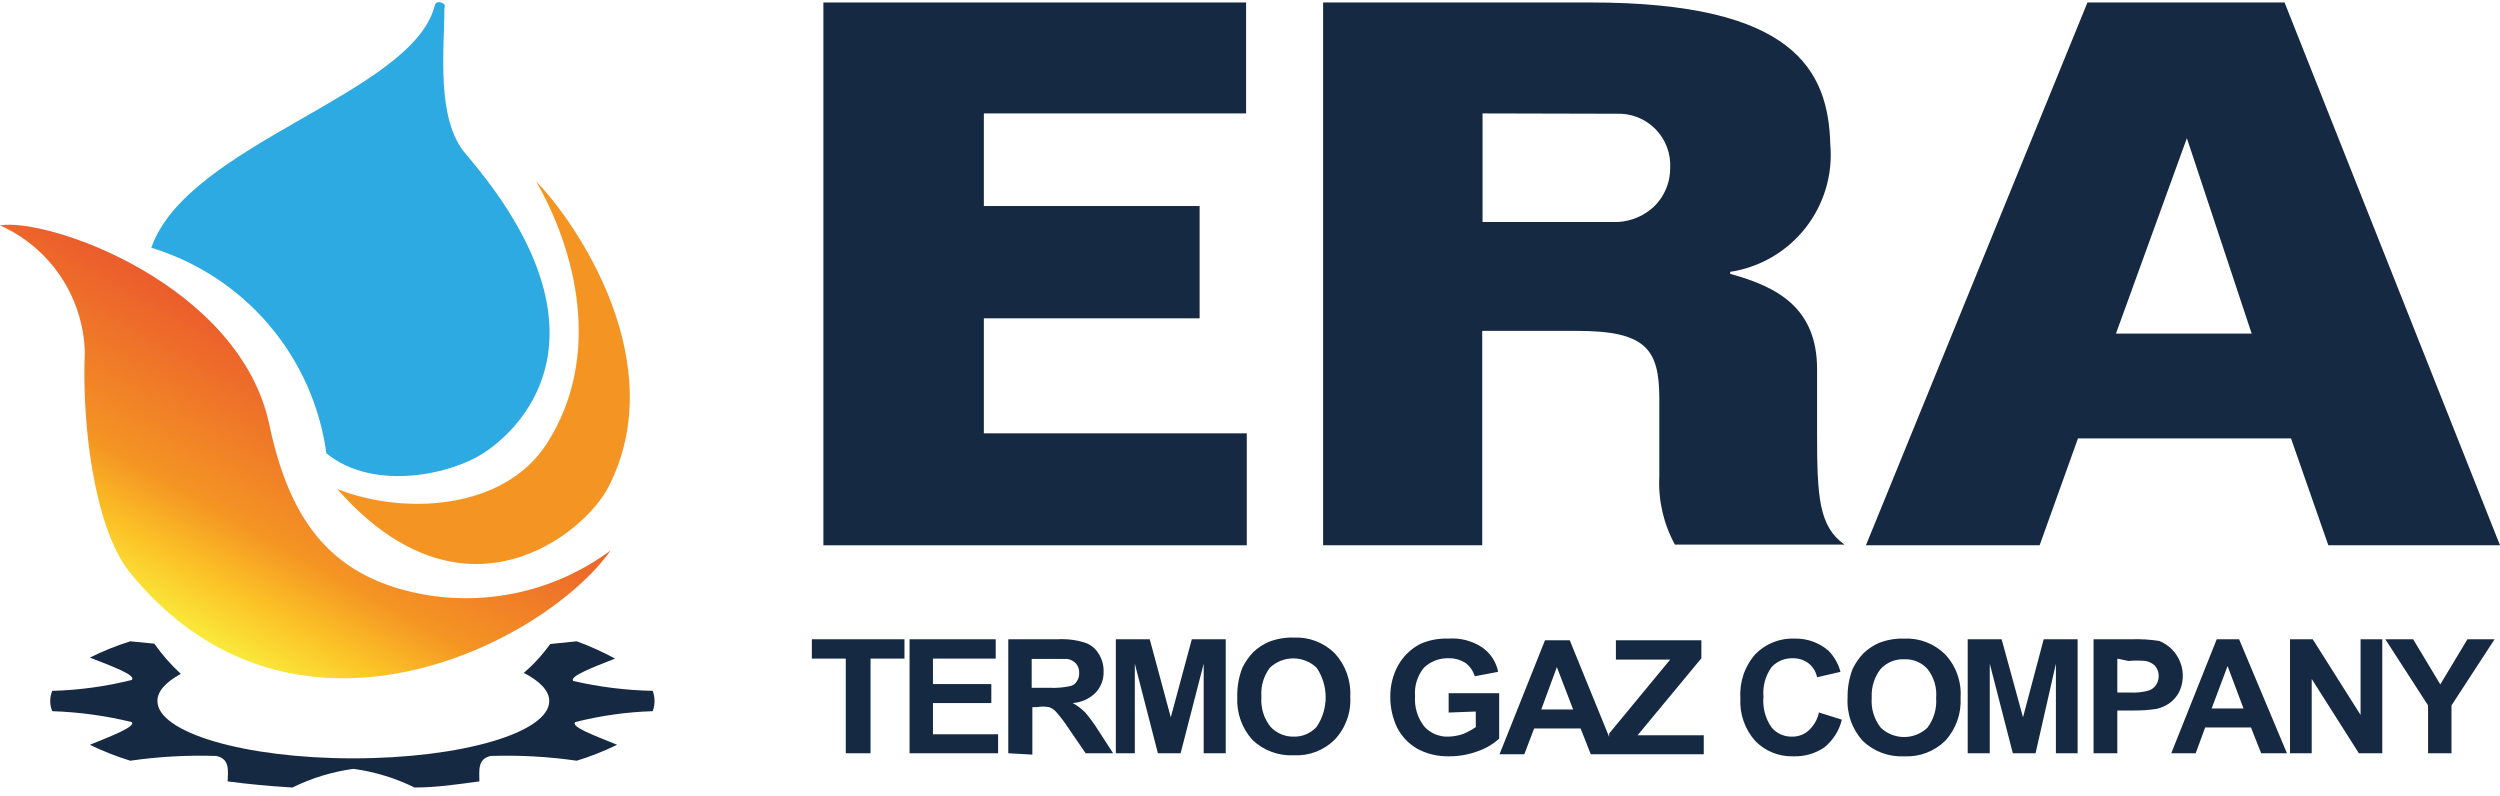
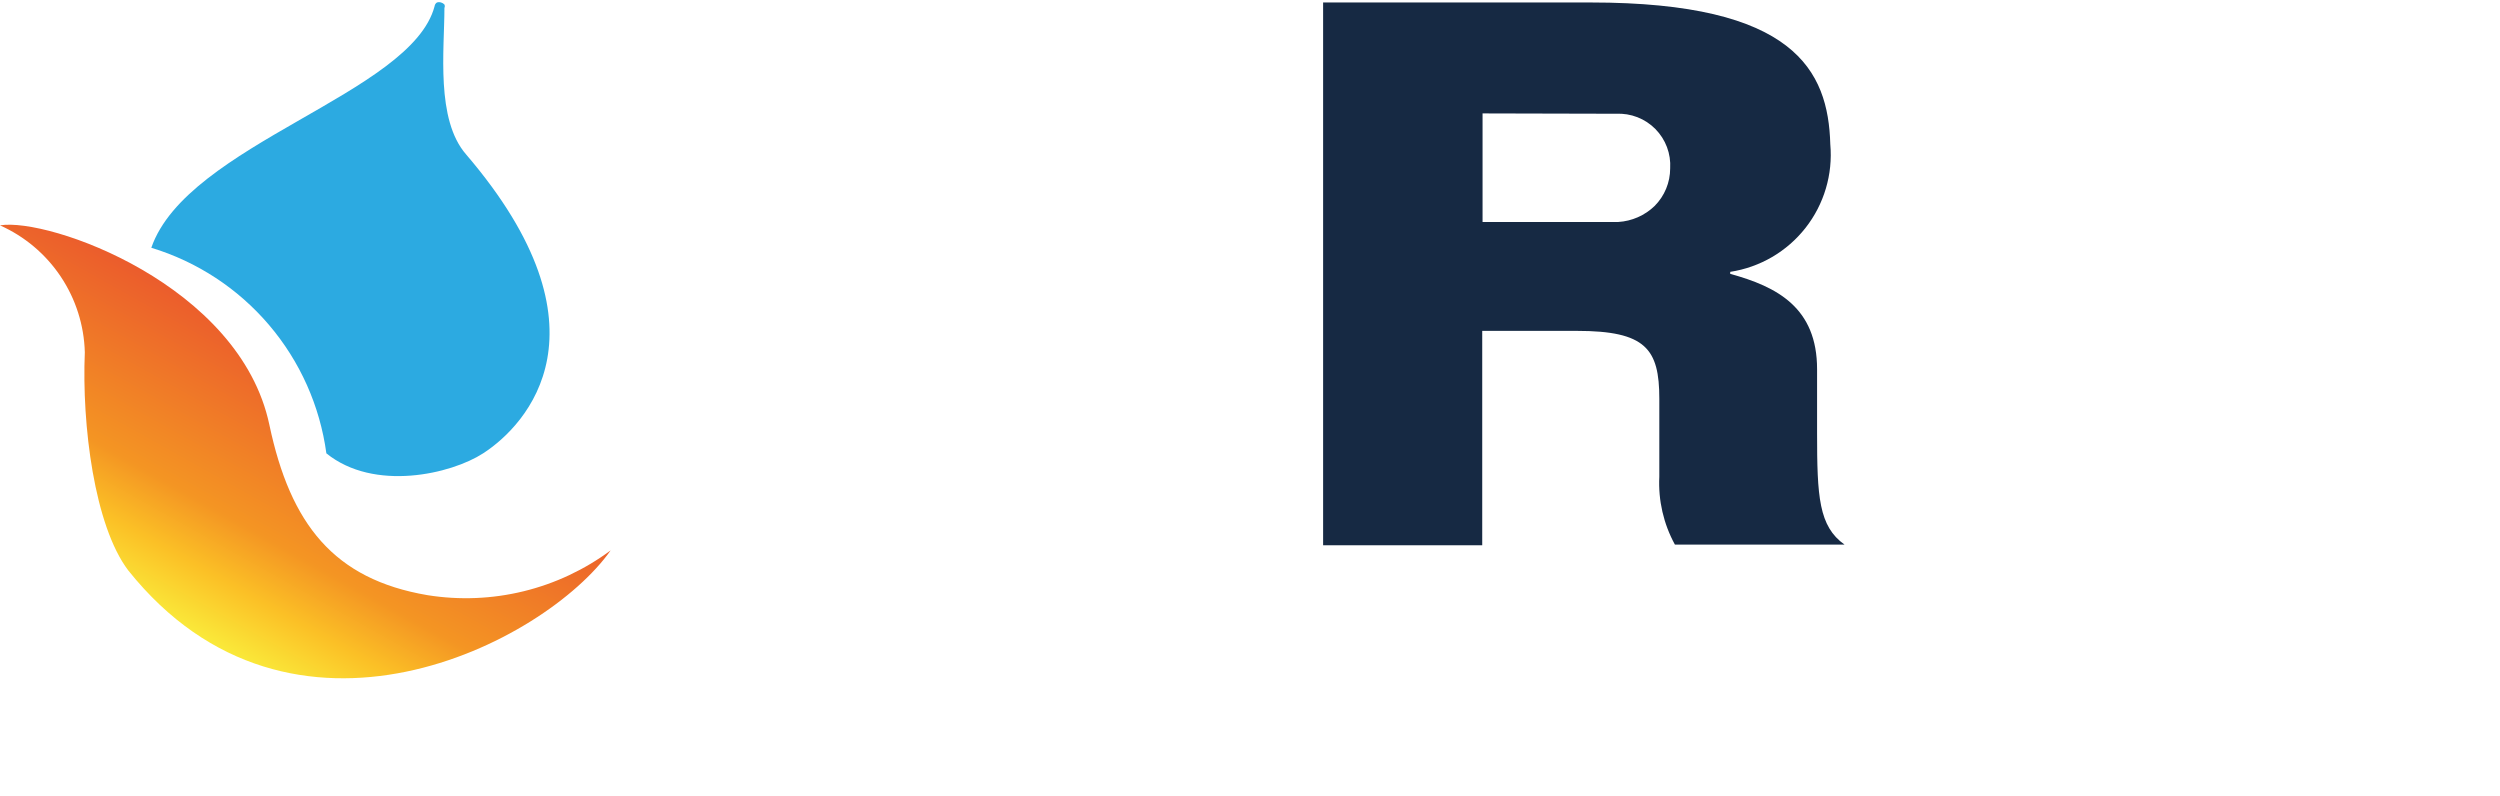
<svg xmlns="http://www.w3.org/2000/svg" width="248" height="79" viewBox="0 0 248 79" fill="none">
  <path d="M47.924 44.972C44.76 47.025 37.121 48.809 32.376 44.972C31.737 40.267 29.761 35.845 26.682 32.229C23.604 28.614 19.553 25.959 15.01 24.578C18.577 14.28 40.823 9.332 43.111 0.616C43.12 0.54 43.146 0.468 43.187 0.404C43.227 0.34 43.282 0.286 43.347 0.246C43.478 0.204 43.619 0.204 43.751 0.246C43.88 0.28 43.996 0.35 44.087 0.448C44.111 0.5 44.124 0.558 44.124 0.616C44.124 0.674 44.111 0.731 44.087 0.784C44.087 4.957 43.212 11.856 46.241 15.323C61.083 32.655 52.299 42.145 47.924 44.972Z" fill="#2CAAE1" />
-   <path d="M54.251 43.996C59.837 35.28 57.078 24.746 53.174 17.982C57.313 22.222 66.636 36.054 60.376 48.271C58.121 52.814 46.073 62.877 33.452 48.506C39.847 51.064 49.909 50.727 54.251 43.996Z" fill="#F49523" />
  <path d="M42.405 59.04C45.577 59.548 48.819 59.417 51.94 58.654C55.061 57.892 57.998 56.512 60.578 54.598C54.083 63.819 28.876 76.81 12.721 56.583C9.356 52.141 8.111 42.145 8.414 34.943C8.341 32.265 7.513 29.663 6.024 27.435C4.535 25.208 2.447 23.448 0 22.357C4.813 21.549 23.794 28.246 26.722 42.145C28.808 52.006 33.116 57.458 42.405 59.04Z" fill="url(#paint0_linear_10_4)" />
-   <path d="M64.751 70.55C64.988 69.897 64.988 69.183 64.751 68.531C62.099 68.477 59.46 68.15 56.876 67.555C56.405 67.117 58.862 66.175 61.016 65.333C59.791 64.67 58.52 64.097 57.213 63.617L54.587 63.886L54.015 64.627C53.401 65.398 52.714 66.108 51.962 66.747C53.578 67.588 54.486 68.531 54.486 69.54C54.486 72.67 45.804 75.228 35.034 75.228C24.265 75.228 15.616 72.67 15.616 69.54C15.616 68.564 16.457 67.656 17.938 66.848C16.957 65.947 16.077 64.943 15.313 63.853L12.923 63.617C11.548 64.05 10.209 64.59 8.918 65.232C11.039 66.074 13.596 66.983 13.058 67.454C10.48 68.101 7.839 68.462 5.183 68.531C5.049 68.85 4.981 69.194 4.981 69.54C4.981 69.887 5.049 70.23 5.183 70.55C7.838 70.636 10.477 70.997 13.058 71.627C13.529 72.064 11.072 73.007 8.918 73.882C10.21 74.513 11.549 75.041 12.923 75.463C15.753 75.054 18.614 74.896 21.471 74.992C22.818 75.295 22.616 76.439 22.582 77.516C24.635 77.786 26.755 77.987 29.01 78.122C30.915 77.179 32.961 76.554 35.068 76.271C37.174 76.558 39.219 77.183 41.126 78.122C43.347 78.122 45.501 77.786 47.554 77.516C47.554 76.439 47.352 75.295 48.664 74.992C51.522 74.897 54.383 75.055 57.213 75.463C58.587 75.041 59.926 74.513 61.217 73.882C59.097 73.007 56.539 72.098 57.078 71.627C59.589 70.99 62.162 70.629 64.751 70.55Z" fill="#162943" />
-   <path d="M81.68 54.093V0.246H123.613V11.251H97.598V20.438H119.002V31.578H97.598V42.987H123.68V54.093H81.68Z" fill="#162943" />
  <path d="M131.253 0.246H157.806C177.999 0.246 181.364 6.977 181.566 14.313C181.831 17.29 180.952 20.255 179.108 22.606C177.263 24.957 174.592 26.517 171.638 26.967V27.169C176.316 28.448 180.254 30.535 180.254 36.626V42.953C180.254 49.28 180.422 52.208 182.98 54.026H166.152C165.024 51.968 164.488 49.638 164.604 47.295V39.554C164.604 34.607 163.258 32.823 156.426 32.823H147.037V54.093H131.253V0.246ZM147.07 11.251V22.02H160.532C161.882 21.938 163.159 21.377 164.133 20.438C165.124 19.448 165.681 18.104 165.681 16.703C165.724 15.986 165.616 15.267 165.364 14.595C165.111 13.922 164.719 13.311 164.215 12.799C163.71 12.288 163.103 11.889 162.434 11.628C161.764 11.367 161.048 11.25 160.33 11.284L147.07 11.251Z" fill="#162943" />
-   <path d="M185.1 54.093L207.076 0.246H226.629L248 54.093H230.971L227.269 43.492H206.134L202.331 54.093H185.1ZM209.903 33.093H223.365L216.937 13.707L209.903 33.093Z" fill="#162943" />
-   <path d="M83.901 74.723V65.334H80.535V63.415H89.723V65.334H86.358V74.723H83.901ZM90.228 74.723V63.415H98.776V65.334H92.55V67.858H98.339V69.742H92.55V72.838H99.012V74.723H90.228ZM100.021 74.723V63.415H104.935C105.845 63.364 106.757 63.478 107.627 63.752C108.19 63.939 108.667 64.321 108.973 64.829C109.316 65.359 109.492 65.981 109.478 66.612C109.501 67.382 109.224 68.13 108.704 68.699C108.093 69.313 107.28 69.684 106.416 69.742C106.874 69.995 107.293 70.313 107.661 70.684C108.153 71.268 108.603 71.887 109.007 72.535L110.421 74.723H107.695L106.012 72.266C105.636 71.688 105.22 71.137 104.767 70.617C104.576 70.401 104.333 70.239 104.06 70.146C103.67 70.077 103.272 70.077 102.882 70.146H102.411V74.858L100.021 74.723ZM102.343 68.228H104.094C104.793 68.264 105.495 68.207 106.18 68.059C106.313 68.028 106.438 67.97 106.548 67.889C106.658 67.808 106.75 67.706 106.82 67.588C106.987 67.341 107.07 67.046 107.055 66.747C107.069 66.417 106.961 66.094 106.752 65.838C106.524 65.585 106.214 65.419 105.877 65.367H102.343V68.228ZM110.69 74.723V63.415H114.055L116.142 71.156L118.228 63.415H121.594V74.723H119.406V65.838L117.118 74.723H114.863L112.574 65.838V74.723H110.69ZM122.738 69.17C122.709 68.17 122.88 67.174 123.243 66.242C123.519 65.673 123.883 65.151 124.32 64.694C124.764 64.275 125.276 63.933 125.834 63.684C126.627 63.373 127.474 63.224 128.325 63.247C129.074 63.209 129.822 63.327 130.523 63.594C131.224 63.86 131.862 64.269 132.397 64.795C132.931 65.372 133.343 66.051 133.609 66.791C133.875 67.531 133.989 68.318 133.945 69.103C133.995 69.883 133.883 70.666 133.617 71.401C133.35 72.137 132.935 72.809 132.397 73.377C131.869 73.902 131.236 74.311 130.541 74.577C129.846 74.844 129.102 74.962 128.358 74.925C127.607 74.964 126.856 74.85 126.15 74.589C125.444 74.329 124.799 73.928 124.253 73.411C123.733 72.839 123.331 72.169 123.071 71.442C122.812 70.714 122.698 69.942 122.738 69.17ZM125.128 69.17C125.055 70.225 125.379 71.269 126.036 72.098C126.328 72.412 126.683 72.661 127.077 72.829C127.471 72.997 127.896 73.081 128.325 73.074C128.754 73.087 129.181 73.007 129.576 72.838C129.972 72.669 130.325 72.417 130.613 72.098C131.195 71.232 131.506 70.213 131.506 69.17C131.506 68.127 131.195 67.108 130.613 66.242C129.987 65.645 129.156 65.313 128.291 65.313C127.426 65.313 126.595 65.645 125.969 66.242C125.359 67.053 125.061 68.056 125.128 69.069V69.17ZM143.705 70.684V68.766H148.719V73.276C148.103 73.829 147.382 74.252 146.599 74.521C145.695 74.857 144.737 75.028 143.772 75.026C142.671 75.057 141.581 74.802 140.609 74.286C139.743 73.791 139.042 73.054 138.589 72.165C138.141 71.219 137.911 70.184 137.916 69.136C137.901 68.044 138.168 66.966 138.69 66.007C139.197 65.102 139.958 64.365 140.878 63.886C141.755 63.495 142.711 63.311 143.671 63.348C144.859 63.259 146.042 63.567 147.037 64.223C147.857 64.796 148.424 65.664 148.618 66.646L146.296 67.084C146.139 66.561 145.821 66.102 145.388 65.771C144.886 65.45 144.3 65.286 143.705 65.3C143.253 65.284 142.803 65.359 142.381 65.521C141.958 65.683 141.573 65.928 141.248 66.242C140.603 67.037 140.29 68.049 140.373 69.069C140.296 70.145 140.62 71.212 141.282 72.064C141.582 72.397 141.951 72.66 142.364 72.835C142.777 73.009 143.223 73.091 143.671 73.074C144.176 73.064 144.676 72.973 145.152 72.805C145.588 72.622 146.005 72.397 146.397 72.132V70.584L143.705 70.684ZM160.33 74.824H157.806L156.796 72.266H152.186L151.21 74.824H148.753L153.263 63.516H155.72L160.33 74.824ZM156.056 70.382L154.441 66.175L152.893 70.382H156.056ZM159.623 74.824V72.771L165.681 65.434H160.297V63.516H168.777V65.3L162.45 72.939H169.013V74.824H159.623ZM180.456 70.684L182.71 71.391C182.449 72.48 181.834 73.451 180.96 74.151C180.058 74.759 178.985 75.065 177.898 75.026C177.199 75.048 176.503 74.925 175.854 74.665C175.205 74.404 174.618 74.011 174.129 73.511C173.613 72.938 173.217 72.268 172.963 71.54C172.709 70.812 172.601 70.041 172.648 69.271C172.593 68.48 172.695 67.686 172.95 66.935C173.204 66.184 173.604 65.491 174.129 64.896C174.634 64.378 175.243 63.973 175.915 63.706C176.588 63.439 177.309 63.317 178.032 63.348C179.266 63.318 180.466 63.75 181.398 64.559C181.961 65.144 182.367 65.862 182.576 66.646L180.254 67.184C180.145 66.64 179.847 66.151 179.412 65.805C178.957 65.463 178.4 65.285 177.831 65.3C177.44 65.288 177.052 65.36 176.692 65.511C176.332 65.662 176.009 65.888 175.744 66.175C175.131 67.022 174.844 68.061 174.936 69.103C174.832 70.187 175.119 71.273 175.744 72.165C175.991 72.458 176.301 72.692 176.65 72.85C177 73.007 177.38 73.084 177.763 73.074C178.353 73.086 178.928 72.883 179.379 72.502C179.942 72.001 180.322 71.326 180.456 70.584V70.684ZM183.283 69.271C183.253 68.271 183.425 67.275 183.787 66.343C184.064 65.774 184.427 65.252 184.864 64.795C185.309 64.376 185.821 64.034 186.379 63.785C187.171 63.473 188.018 63.325 188.869 63.348C189.618 63.31 190.367 63.428 191.068 63.695C191.769 63.961 192.407 64.37 192.941 64.896C193.482 65.469 193.899 66.147 194.165 66.888C194.431 67.629 194.542 68.418 194.489 69.204C194.536 69.981 194.426 70.76 194.165 71.494C193.905 72.228 193.501 72.903 192.975 73.478C192.44 74.004 191.802 74.413 191.101 74.679C190.4 74.946 189.652 75.064 188.903 75.026C188.152 75.065 187.4 74.951 186.694 74.69C185.989 74.43 185.343 74.029 184.797 73.511C184.265 72.927 183.856 72.242 183.596 71.496C183.336 70.749 183.229 69.959 183.283 69.17V69.271ZM185.672 69.271C185.599 70.326 185.923 71.371 186.581 72.199C187.205 72.786 188.029 73.113 188.886 73.113C189.743 73.113 190.567 72.786 191.191 72.199C191.833 71.351 192.144 70.298 192.066 69.237C192.157 68.196 191.844 67.16 191.191 66.343C190.902 66.028 190.547 65.781 190.152 65.618C189.756 65.456 189.33 65.381 188.903 65.401C188.463 65.38 188.023 65.457 187.616 65.626C187.209 65.794 186.844 66.051 186.547 66.377C185.956 67.147 185.647 68.098 185.672 69.069V69.271ZM195.196 74.723V63.415H198.562L200.682 71.156L202.735 63.415H206.1V74.723H203.946V65.838L201.927 74.723H199.672L197.384 65.838V74.723H195.196ZM207.682 74.723V63.415H211.451C212.374 63.385 213.298 63.442 214.211 63.583C214.683 63.776 215.111 64.064 215.468 64.428C215.825 64.793 216.103 65.226 216.286 65.702C216.469 66.178 216.552 66.687 216.531 67.197C216.51 67.706 216.385 68.206 216.163 68.665C215.93 69.107 215.595 69.488 215.187 69.776C214.817 70.024 214.407 70.207 213.975 70.314C213.174 70.438 212.363 70.495 211.552 70.483H210.038V74.723H207.682ZM210.038 65.334V68.699H211.317C211.941 68.734 212.566 68.666 213.168 68.497C213.455 68.398 213.703 68.209 213.874 67.959C214.049 67.7 214.142 67.395 214.144 67.084C214.156 66.701 214.024 66.329 213.774 66.04C213.514 65.792 213.186 65.628 212.831 65.569C212.272 65.515 211.708 65.515 211.148 65.569L210.038 65.334ZM226.865 74.723H224.307L223.298 72.165H218.754L217.812 74.723H215.389L219.899 63.415H222.12L226.865 74.723ZM222.557 70.281L220.976 66.074L219.394 70.281H222.557ZM227.168 74.723V63.415H229.423L234.168 70.92V63.415H236.322V74.723H234L229.322 67.353V74.723H227.168ZM240.865 74.723V69.978L236.625 63.415H239.385L242.077 67.891L244.769 63.415H247.462L243.188 69.978V74.723H240.865Z" fill="#162943" />
  <defs>
    <linearGradient id="paint0_linear_10_4" x1="17.197" y1="61.8" x2="31.4" y2="36.424" gradientUnits="userSpaceOnUse">
      <stop stop-color="#FAEA3A" />
      <stop offset="0.21" stop-color="#FBC026" />
      <stop offset="0.41" stop-color="#F49523" />
      <stop offset="1" stop-color="#EB5C2C" />
    </linearGradient>
  </defs>
</svg>